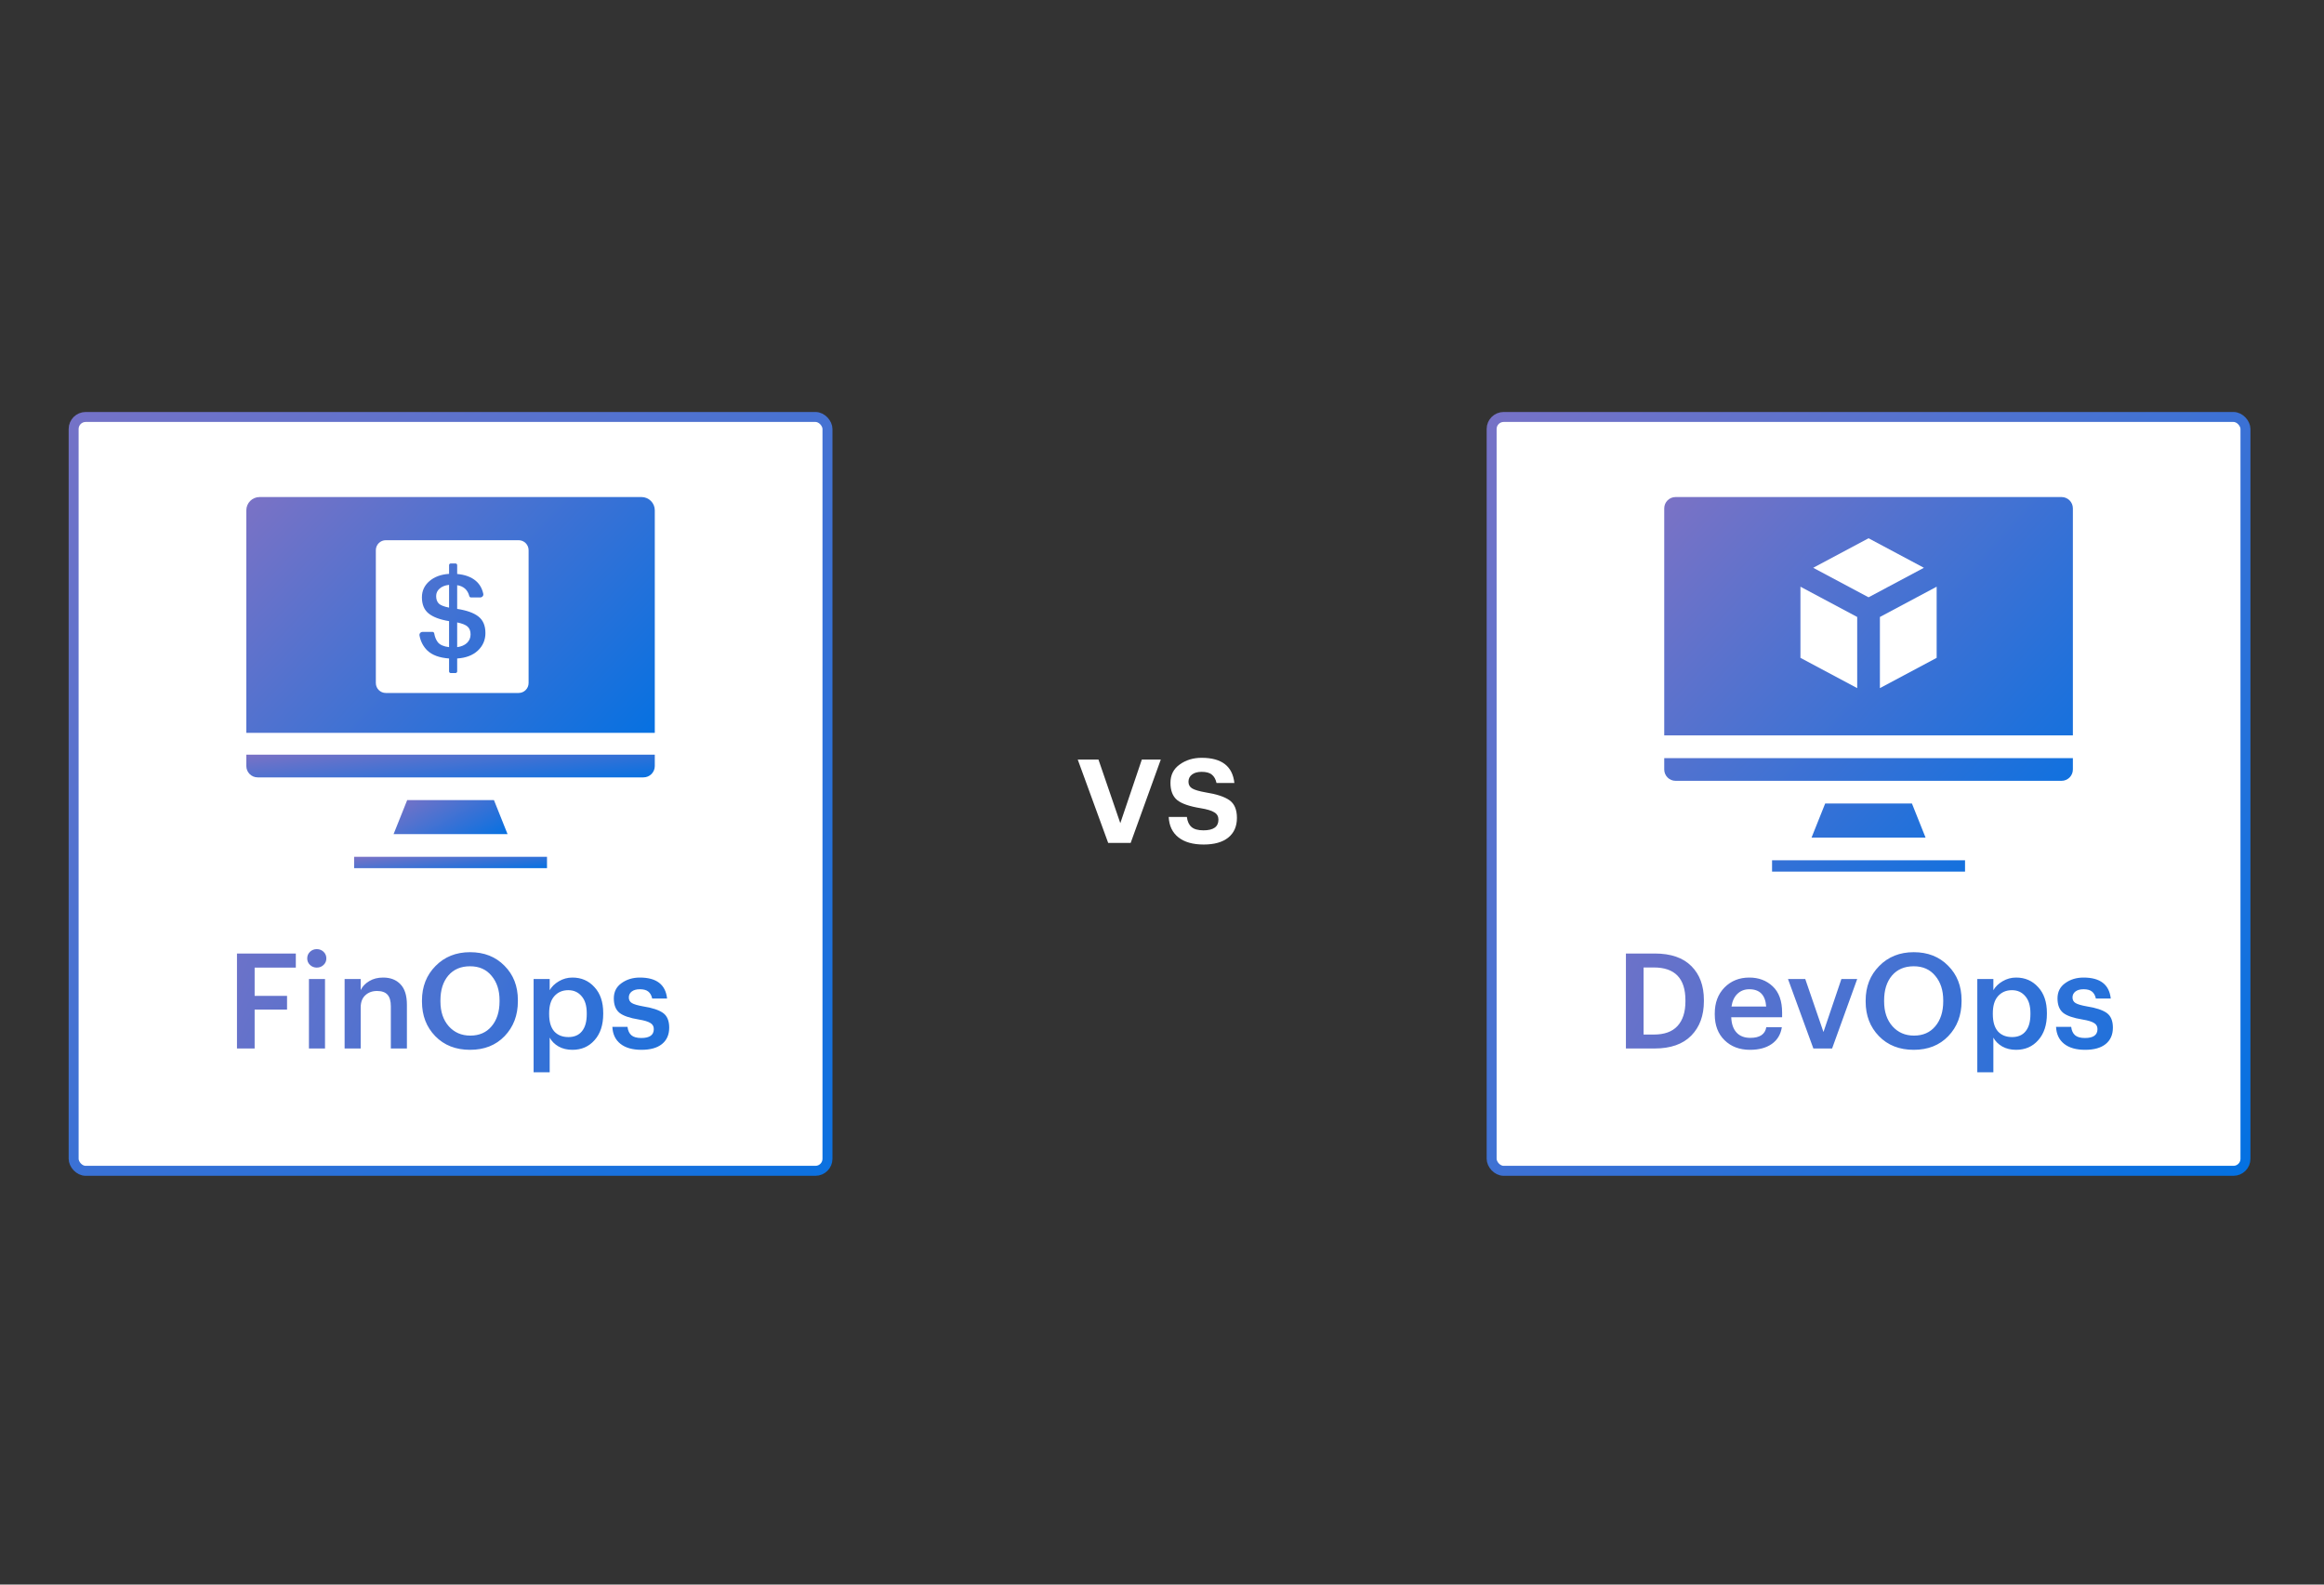
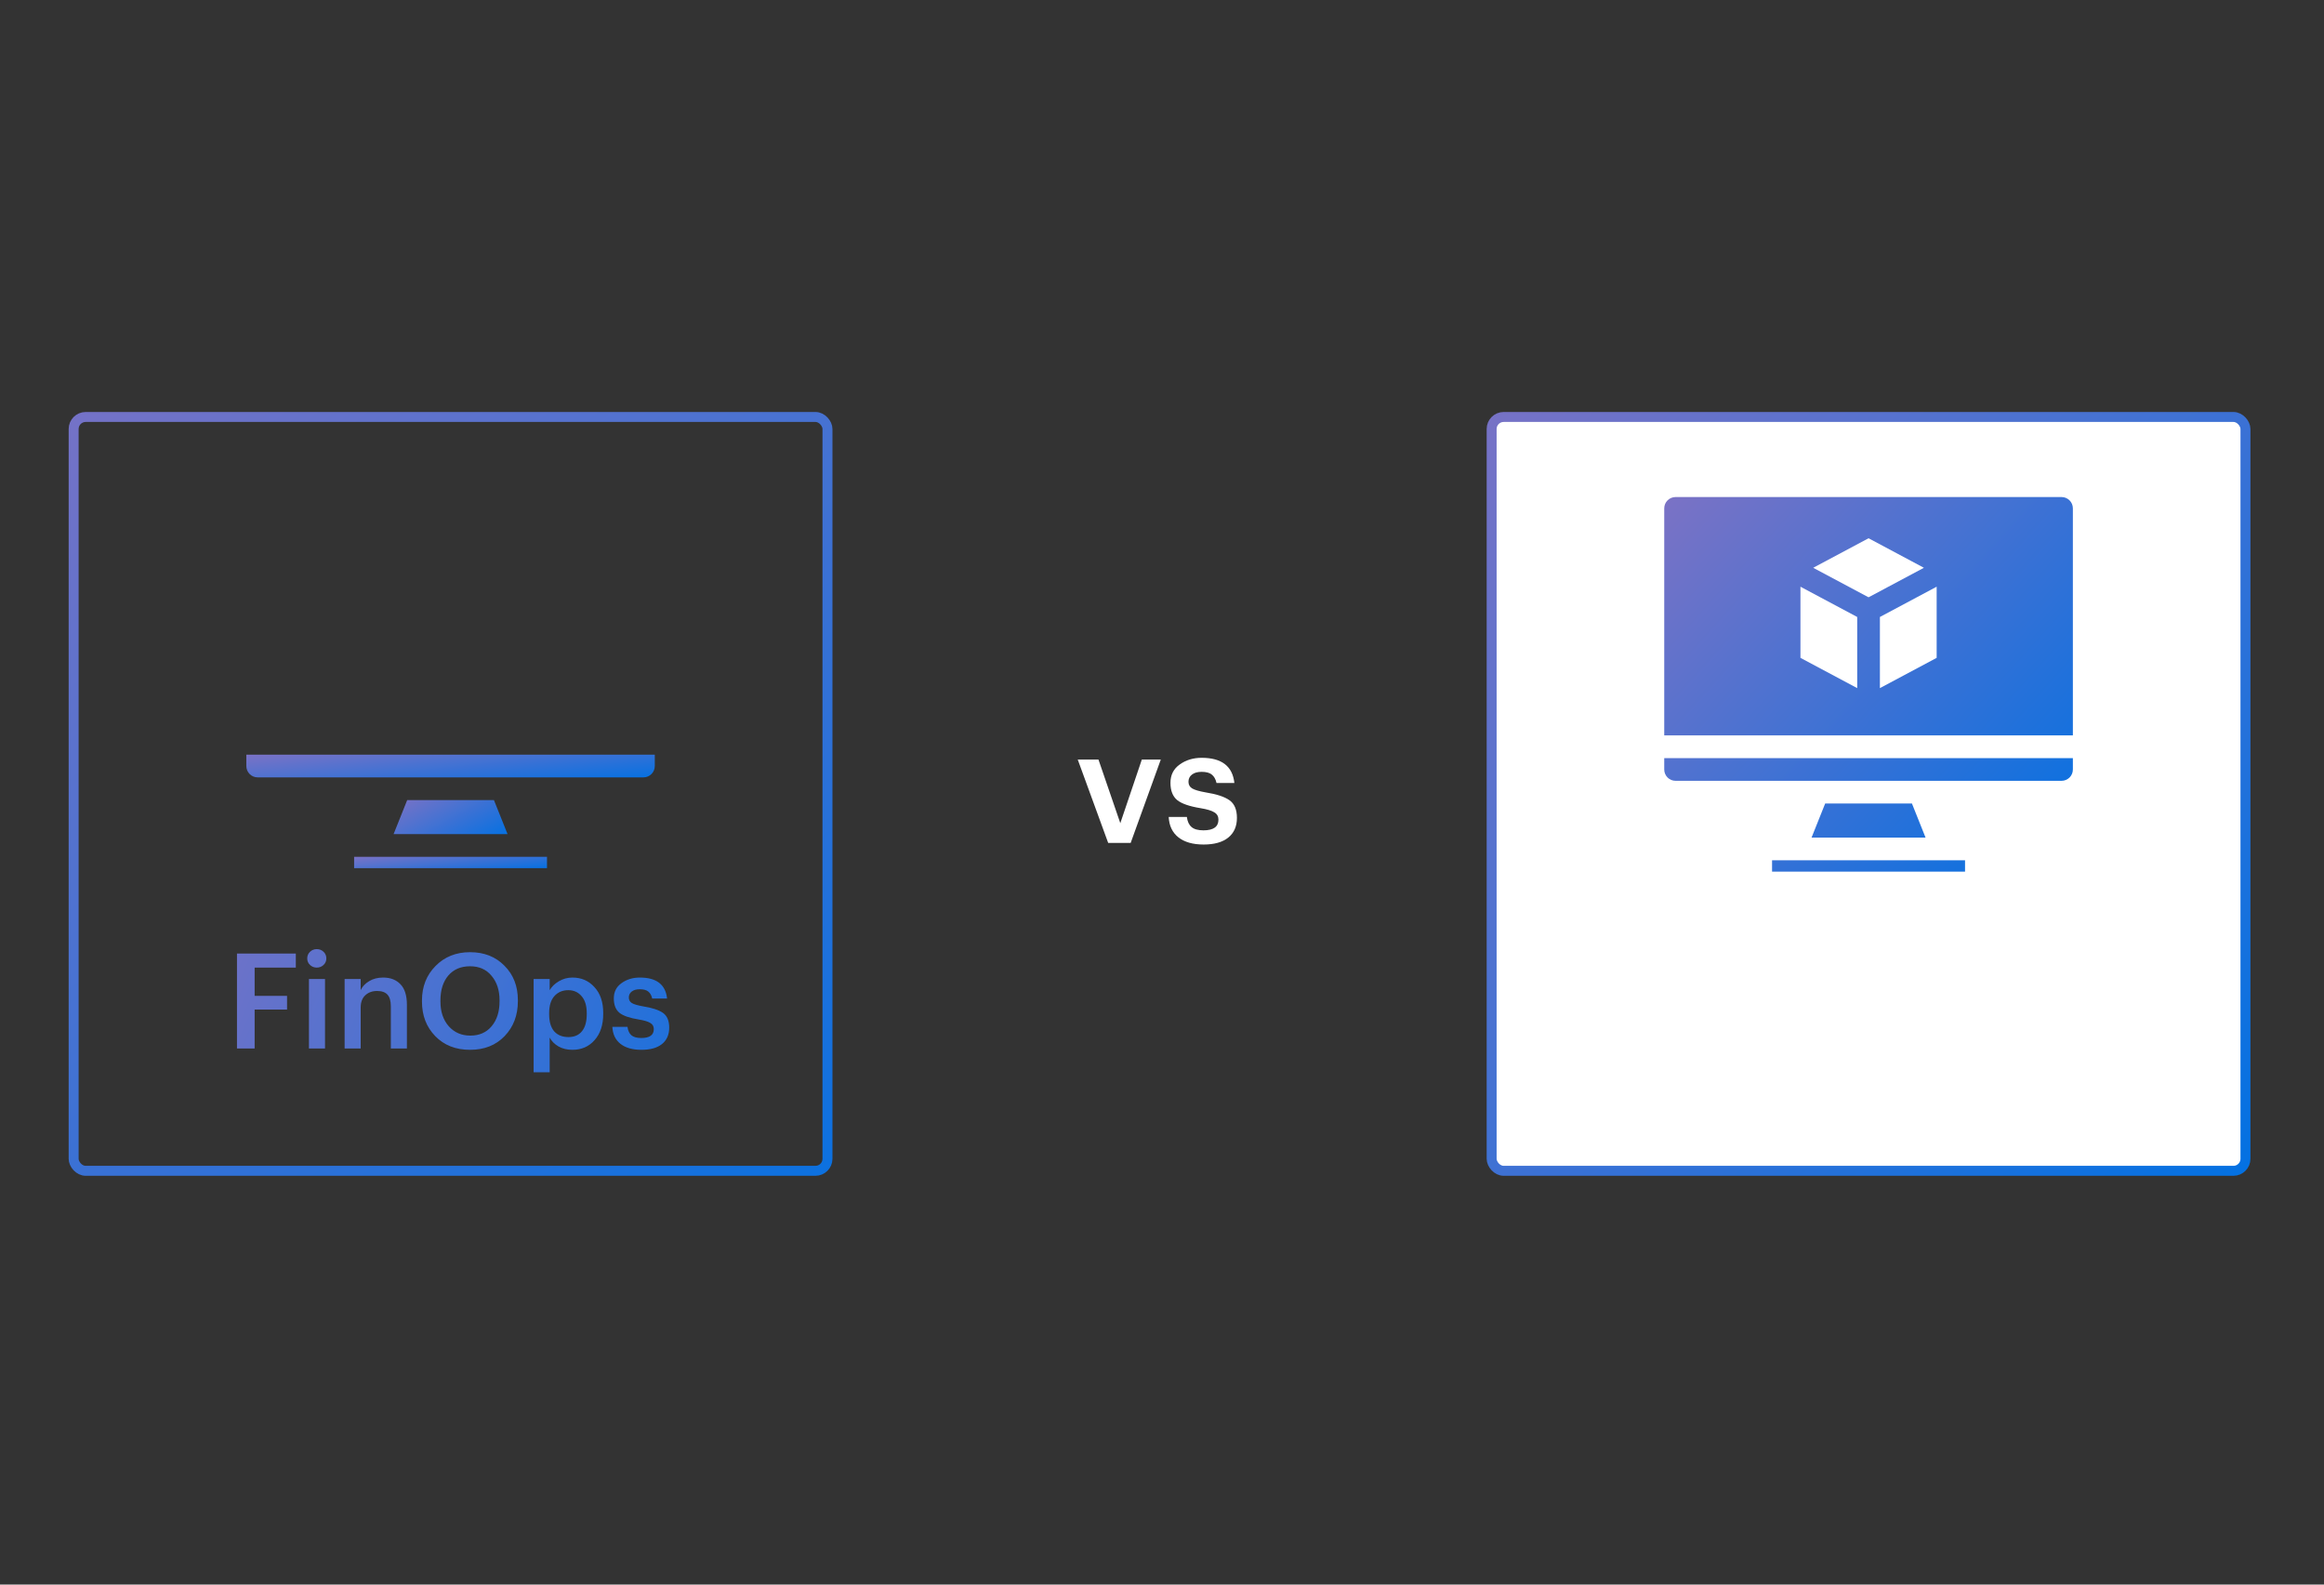
<svg xmlns="http://www.w3.org/2000/svg" width="440" height="300" viewBox="0 0 440 300" fill="none">
  <rect x="0" y="0" width="440" height="300" fill="#333333" stroke="none" />
-   <rect x="13.943" y="78.943" width="142.721" height="142.721" rx="2.277" fill="white" />
  <rect x="13.943" y="78.943" width="142.721" height="142.721" rx="2.277" stroke="url(#paint0_linear_7283_2141)" stroke-width="1.886" />
  <path d="M103.563 162.215V164.363H67.045V162.215H103.563Z" fill="url(#paint1_linear_7283_2141)" />
  <path d="M93.516 151.473L96.093 157.917H74.518L77.094 151.473H93.516Z" fill="url(#paint2_linear_7283_2141)" />
  <path d="M123.97 142.881V145.029C123.97 146.216 123.009 147.177 121.822 147.177H48.785C47.597 147.177 46.637 146.216 46.637 145.029V142.881H123.97Z" fill="url(#paint3_linear_7283_2141)" />
-   <path d="M121.455 94.102C122.844 94.102 123.971 95.227 123.971 96.616V138.741H46.637V96.616C46.637 95.227 47.764 94.102 49.152 94.102H121.455ZM73.043 102.275C72.001 102.276 71.157 103.121 71.157 104.162V129.311C71.157 130.352 72.001 131.197 73.043 131.197H98.192C99.234 131.197 100.078 130.352 100.078 129.311V104.162C100.078 103.12 99.234 102.275 98.192 102.275H73.043ZM86.241 106.677C86.415 106.677 86.556 106.818 86.556 106.991V108.669C88.049 108.8 89.23 109.238 90.099 109.981C90.813 110.593 91.28 111.408 91.5 112.424C91.579 112.788 91.284 113.111 90.912 113.111H89.17C89.019 113.111 88.89 113.003 88.853 112.857C88.546 111.671 87.781 110.982 86.556 110.791V115.278C88.369 115.556 89.71 116.037 90.579 116.723C91.463 117.408 91.905 118.452 91.905 119.853C91.905 121.165 91.425 122.274 90.465 123.179C89.505 124.069 88.201 124.565 86.556 124.667V127.11C86.556 127.284 86.415 127.425 86.241 127.425H85.338C85.164 127.425 85.023 127.284 85.023 127.11V124.667C83.179 124.536 81.799 124.025 80.885 123.135C80.12 122.378 79.632 121.436 79.422 120.312C79.354 119.95 79.647 119.633 80.016 119.633H81.889C82.047 119.633 82.18 119.751 82.207 119.907C82.331 120.612 82.568 121.185 82.92 121.625C83.331 122.106 84.033 122.405 85.023 122.521V117.598C83.271 117.306 81.975 116.818 81.137 116.132C80.298 115.446 79.88 114.431 79.88 113.089C79.88 111.864 80.352 110.842 81.297 110.025C82.242 109.208 83.484 108.749 85.023 108.646V106.991C85.023 106.818 85.164 106.677 85.338 106.677H86.241ZM86.556 122.521C87.333 122.419 87.95 122.157 88.407 121.734C88.864 121.297 89.093 120.756 89.093 120.114C89.093 119.472 88.91 118.984 88.544 118.648C88.193 118.313 87.531 118.043 86.556 117.839V122.521ZM85.023 110.726C84.246 110.813 83.644 111.054 83.217 111.448C82.79 111.828 82.577 112.294 82.577 112.849C82.577 113.461 82.745 113.936 83.08 114.271C83.415 114.592 84.063 114.847 85.023 115.037V110.726Z" fill="url(#paint4_linear_7283_2141)" />
  <path d="M44.866 198.506V180.524H56.007V183.19H48.211V188.547H54.347V191.137H48.211V198.506H44.866ZM58.492 198.506V185.353H61.535V198.506H58.492ZM61.259 182.687C60.907 183.022 60.479 183.19 59.976 183.19C59.473 183.19 59.046 183.022 58.694 182.687C58.342 182.352 58.166 181.941 58.166 181.455C58.166 180.952 58.342 180.533 58.694 180.197C59.046 179.862 59.473 179.694 59.976 179.694C60.479 179.694 60.907 179.862 61.259 180.197C61.611 180.533 61.787 180.952 61.787 181.455C61.787 181.941 61.611 182.352 61.259 182.687ZM65.245 198.506V185.353H68.288V187.44C68.623 186.753 69.159 186.191 69.897 185.755C70.635 185.303 71.515 185.076 72.538 185.076C73.929 185.076 75.028 185.504 75.832 186.359C76.637 187.197 77.039 188.488 77.039 190.232V198.506H73.996V190.508C73.996 189.519 73.787 188.79 73.368 188.32C72.948 187.851 72.286 187.616 71.381 187.616C70.475 187.616 69.729 187.893 69.143 188.446C68.573 188.983 68.288 189.754 68.288 190.76V198.506H65.245ZM89.046 196.066C90.739 196.066 92.08 195.48 93.069 194.306C94.075 193.116 94.578 191.54 94.578 189.578V189.377C94.578 187.482 94.075 185.94 93.069 184.749C92.08 183.542 90.722 182.939 88.995 182.939C87.252 182.939 85.877 183.525 84.871 184.699C83.882 185.873 83.387 187.44 83.387 189.402V189.603C83.387 191.548 83.915 193.116 84.971 194.306C86.028 195.48 87.386 196.066 89.046 196.066ZM88.995 198.757C86.279 198.757 84.083 197.894 82.406 196.167C80.73 194.44 79.891 192.261 79.891 189.628V189.427C79.891 186.795 80.746 184.615 82.457 182.888C84.167 181.145 86.346 180.273 88.995 180.273C91.661 180.273 93.832 181.128 95.509 182.838C97.202 184.531 98.049 186.703 98.049 189.352V189.553C98.049 192.219 97.211 194.423 95.534 196.167C93.874 197.894 91.695 198.757 88.995 198.757ZM101.028 203.008V185.353H104.071V187.465C104.457 186.795 105.035 186.233 105.806 185.78C106.594 185.311 107.449 185.076 108.371 185.076C110.065 185.076 111.456 185.68 112.546 186.887C113.653 188.077 114.206 189.704 114.206 191.766V191.967C114.206 194.046 113.661 195.698 112.571 196.921C111.498 198.145 110.098 198.757 108.371 198.757C107.382 198.757 106.51 198.548 105.756 198.129C105.001 197.693 104.44 197.131 104.071 196.444V203.008H101.028ZM107.617 196.343C108.74 196.343 109.595 195.974 110.182 195.236C110.786 194.499 111.088 193.426 111.088 192.017V191.816C111.088 190.408 110.761 189.335 110.107 188.597C109.47 187.843 108.631 187.465 107.592 187.465C106.502 187.465 105.622 187.843 104.951 188.597C104.297 189.335 103.97 190.408 103.97 191.816V192.017C103.97 193.443 104.289 194.524 104.926 195.262C105.58 195.983 106.477 196.343 107.617 196.343ZM121.444 198.757C119.751 198.757 118.426 198.38 117.471 197.626C116.515 196.871 116.004 195.798 115.937 194.407H118.804C118.887 195.111 119.131 195.639 119.533 195.991C119.935 196.343 120.564 196.519 121.419 196.519C122.995 196.519 123.783 195.957 123.783 194.834C123.783 194.314 123.565 193.929 123.129 193.677C122.71 193.409 121.989 193.191 120.966 193.023C119.206 192.738 117.974 192.311 117.269 191.741C116.565 191.154 116.213 190.249 116.213 189.025C116.213 187.784 116.699 186.82 117.672 186.133C118.644 185.428 119.801 185.076 121.142 185.076C124.294 185.076 126.013 186.401 126.298 189.05H123.481C123.347 188.446 123.096 188.002 122.727 187.717C122.375 187.432 121.847 187.289 121.142 187.289C120.489 187.289 119.977 187.432 119.608 187.717C119.239 188.002 119.055 188.379 119.055 188.849C119.055 189.318 119.248 189.67 119.633 189.905C120.019 190.14 120.732 190.349 121.771 190.534C123.481 190.802 124.73 191.213 125.518 191.766C126.306 192.319 126.7 193.25 126.7 194.557C126.7 195.899 126.239 196.938 125.317 197.676C124.412 198.397 123.121 198.757 121.444 198.757Z" fill="url(#paint5_linear_7283_2141)" />
  <rect x="282.41" y="78.943" width="142.721" height="142.721" rx="2.277" fill="white" />
  <rect x="282.41" y="78.943" width="142.721" height="142.721" rx="2.277" stroke="url(#paint6_linear_7283_2141)" stroke-width="1.886" />
  <path d="M372.038 162.873V165.022H335.503V162.873H372.038Z" fill="url(#paint7_linear_7283_2141)" />
-   <path d="M361.986 152.127L364.563 158.574H342.98L345.557 152.127H361.986Z" fill="url(#paint8_linear_7283_2141)" />
+   <path d="M361.986 152.127L364.563 158.574H342.98L345.557 152.127H361.986" fill="url(#paint8_linear_7283_2141)" />
  <path d="M392.455 143.531V145.68C392.455 146.868 391.493 147.829 390.305 147.829H317.236C316.048 147.829 315.087 146.868 315.087 145.68V143.531H392.455Z" fill="url(#paint9_linear_7283_2141)" />
  <path fill-rule="evenodd" clip-rule="evenodd" d="M390.305 94.102C391.493 94.102 392.455 95.063 392.455 96.251V139.233H315.087V96.251C315.087 95.063 316.048 94.102 317.236 94.102H390.305ZM340.876 124.546L351.622 130.275V116.81L340.876 111.076V124.546ZM355.92 116.81V130.275L366.665 124.546V111.076L355.92 116.81ZM343.294 107.496L353.771 113.082L364.248 107.496L353.771 101.909L343.294 107.496Z" fill="url(#paint10_linear_7283_2141)" />
-   <path d="M311.178 195.865H313.139C315.118 195.865 316.601 195.329 317.591 194.256C318.597 193.166 319.1 191.607 319.1 189.578V189.377C319.1 185.236 317.104 183.165 313.114 183.165H311.178V195.865ZM307.833 198.506V180.524H313.29C316.341 180.524 318.655 181.321 320.231 182.913C321.807 184.489 322.595 186.627 322.595 189.326V189.553C322.595 192.269 321.799 194.44 320.206 196.066C318.613 197.693 316.291 198.506 313.24 198.506H307.833ZM331.319 198.757C329.357 198.757 327.756 198.154 326.515 196.947C325.274 195.739 324.654 194.113 324.654 192.068V191.867C324.654 189.855 325.266 188.22 326.49 186.962C327.731 185.705 329.298 185.076 331.193 185.076C332.97 185.076 334.445 185.63 335.619 186.736C336.809 187.843 337.405 189.502 337.405 191.716V192.596H327.773C327.823 193.853 328.158 194.817 328.779 195.488C329.399 196.159 330.271 196.494 331.394 196.494C333.171 196.494 334.177 195.823 334.412 194.482H337.354C337.136 195.857 336.499 196.913 335.443 197.651C334.387 198.388 333.012 198.757 331.319 198.757ZM327.823 190.559H334.387C334.236 188.379 333.171 187.289 331.193 187.289C330.287 187.289 329.533 187.583 328.929 188.17C328.343 188.74 327.974 189.536 327.823 190.559ZM343.323 198.506L338.519 185.353H341.788L345.234 195.387L348.629 185.353H351.622L346.869 198.506H343.323ZM362.377 196.066C364.07 196.066 365.411 195.48 366.4 194.306C367.406 193.116 367.909 191.54 367.909 189.578V189.377C367.909 187.482 367.406 185.94 366.4 184.749C365.411 183.542 364.053 182.939 362.326 182.939C360.583 182.939 359.208 183.525 358.202 184.699C357.213 185.873 356.718 187.44 356.718 189.402V189.603C356.718 191.548 357.246 193.116 358.302 194.306C359.359 195.48 360.717 196.066 362.377 196.066ZM362.326 198.757C359.61 198.757 357.414 197.894 355.737 196.167C354.061 194.44 353.222 192.261 353.222 189.628V189.427C353.222 186.795 354.077 184.615 355.787 182.888C357.498 181.145 359.677 180.273 362.326 180.273C364.992 180.273 367.163 181.128 368.84 182.838C370.533 184.531 371.38 186.703 371.38 189.352V189.553C371.38 192.219 370.542 194.423 368.865 196.167C367.205 197.894 365.026 198.757 362.326 198.757ZM374.359 203.008V185.353H377.402V187.465C377.788 186.795 378.366 186.233 379.137 185.78C379.925 185.311 380.78 185.076 381.702 185.076C383.396 185.076 384.787 185.68 385.877 186.887C386.984 188.077 387.537 189.704 387.537 191.766V191.967C387.537 194.046 386.992 195.698 385.902 196.921C384.829 198.145 383.429 198.757 381.702 198.757C380.713 198.757 379.841 198.548 379.087 198.129C378.332 197.693 377.771 197.131 377.402 196.444V203.008H374.359ZM380.948 196.343C382.071 196.343 382.926 195.974 383.513 195.236C384.117 194.499 384.418 193.426 384.418 192.017V191.816C384.418 190.408 384.092 189.335 383.438 188.597C382.801 187.843 381.962 187.465 380.923 187.465C379.833 187.465 378.953 187.843 378.282 188.597C377.628 189.335 377.301 190.408 377.301 191.816V192.017C377.301 193.443 377.62 194.524 378.257 195.262C378.911 195.983 379.808 196.343 380.948 196.343ZM394.775 198.757C393.082 198.757 391.757 198.38 390.802 197.626C389.846 196.871 389.335 195.798 389.268 194.407H392.135C392.218 195.111 392.461 195.639 392.864 195.991C393.266 196.343 393.895 196.519 394.75 196.519C396.326 196.519 397.114 195.957 397.114 194.834C397.114 194.314 396.896 193.929 396.46 193.677C396.041 193.409 395.32 193.191 394.297 193.023C392.537 192.738 391.305 192.311 390.6 191.741C389.896 191.154 389.544 190.249 389.544 189.025C389.544 187.784 390.03 186.82 391.003 186.133C391.975 185.428 393.132 185.076 394.473 185.076C397.625 185.076 399.344 186.401 399.629 189.05H396.812C396.678 188.446 396.427 188.002 396.058 187.717C395.706 187.432 395.178 187.289 394.473 187.289C393.82 187.289 393.308 187.432 392.939 187.717C392.57 188.002 392.386 188.379 392.386 188.849C392.386 189.318 392.579 189.67 392.964 189.905C393.35 190.14 394.063 190.349 395.102 190.534C396.812 190.802 398.061 191.213 398.849 191.766C399.637 192.319 400.031 193.25 400.031 194.557C400.031 195.899 399.57 196.938 398.648 197.676C397.743 198.397 396.452 198.757 394.775 198.757Z" fill="url(#paint11_linear_7283_2141)" />
  <path d="M209.812 159.588L204.048 143.804H207.971L212.106 155.846L216.18 143.804H219.771L214.067 159.588H209.812ZM227.879 159.89C225.847 159.89 224.257 159.437 223.11 158.532C221.964 157.626 221.35 156.339 221.269 154.669H224.71C224.81 155.514 225.102 156.147 225.585 156.57C226.068 156.993 226.822 157.204 227.848 157.204C229.74 157.204 230.685 156.53 230.685 155.182C230.685 154.558 230.424 154.095 229.901 153.794C229.398 153.472 228.532 153.21 227.305 153.009C225.193 152.667 223.714 152.154 222.869 151.47C222.024 150.766 221.601 149.679 221.601 148.21C221.601 146.722 222.185 145.565 223.352 144.74C224.519 143.895 225.907 143.472 227.516 143.472C231.299 143.472 233.361 145.062 233.703 148.241H230.323C230.162 147.516 229.86 146.983 229.418 146.641C228.995 146.299 228.361 146.128 227.516 146.128C226.732 146.128 226.118 146.299 225.676 146.641C225.233 146.983 225.012 147.436 225.012 147.999C225.012 148.563 225.243 148.985 225.706 149.267C226.168 149.548 227.023 149.8 228.271 150.021C230.323 150.343 231.822 150.836 232.768 151.5C233.713 152.164 234.186 153.281 234.186 154.85C234.186 156.459 233.633 157.707 232.526 158.592C231.44 159.457 229.89 159.89 227.879 159.89Z" fill="white" />
  <defs>
    <linearGradient id="paint0_linear_7283_2141" x1="13" y1="62.282" x2="157.607" y2="244.613" gradientUnits="userSpaceOnUse">
      <stop stop-color="#7B72C5" />
      <stop offset="1" stop-color="#0371E2" />
    </linearGradient>
    <linearGradient id="paint1_linear_7283_2141" x1="67.639" y1="162.138" x2="68.312" y2="168.353" gradientUnits="userSpaceOnUse">
      <stop stop-color="#7B72C5" />
      <stop offset="1" stop-color="#0371E2" />
    </linearGradient>
    <linearGradient id="paint2_linear_7283_2141" x1="74.868" y1="151.242" x2="82.838" y2="165.719" gradientUnits="userSpaceOnUse">
      <stop stop-color="#7B72C5" />
      <stop offset="1" stop-color="#0371E2" />
    </linearGradient>
    <linearGradient id="paint3_linear_7283_2141" x1="47.894" y1="142.727" x2="49.168" y2="155.173" gradientUnits="userSpaceOnUse">
      <stop stop-color="#7B72C5" />
      <stop offset="1" stop-color="#0371E2" />
    </linearGradient>
    <linearGradient id="paint4_linear_7283_2141" x1="47.894" y1="92.504" x2="113.104" y2="153.801" gradientUnits="userSpaceOnUse">
      <stop stop-color="#7B72C5" />
      <stop offset="1" stop-color="#0371E2" />
    </linearGradient>
    <linearGradient id="paint5_linear_7283_2141" x1="29.383" y1="174.506" x2="149.062" y2="227.284" gradientUnits="userSpaceOnUse">
      <stop stop-color="#7B72C5" />
      <stop offset="1" stop-color="#0371E2" />
    </linearGradient>
    <linearGradient id="paint6_linear_7283_2141" x1="271.407" y1="78" x2="426.074" y2="222.607" gradientUnits="userSpaceOnUse">
      <stop stop-color="#7B72C5" />
      <stop offset="1" stop-color="#0371E2" />
    </linearGradient>
    <linearGradient id="paint7_linear_7283_2141" x1="314.79" y1="94.352" x2="392.752" y2="164.769" gradientUnits="userSpaceOnUse">
      <stop stop-color="#7B72C5" />
      <stop offset="1" stop-color="#0371E2" />
    </linearGradient>
    <linearGradient id="paint8_linear_7283_2141" x1="314.79" y1="94.352" x2="392.752" y2="164.769" gradientUnits="userSpaceOnUse">
      <stop stop-color="#7B72C5" />
      <stop offset="1" stop-color="#0371E2" />
    </linearGradient>
    <linearGradient id="paint9_linear_7283_2141" x1="314.79" y1="94.352" x2="392.752" y2="164.769" gradientUnits="userSpaceOnUse">
      <stop stop-color="#7B72C5" />
      <stop offset="1" stop-color="#0371E2" />
    </linearGradient>
    <linearGradient id="paint10_linear_7283_2141" x1="314.79" y1="94.352" x2="392.752" y2="164.769" gradientUnits="userSpaceOnUse">
      <stop stop-color="#7B72C5" />
      <stop offset="1" stop-color="#0371E2" />
    </linearGradient>
    <linearGradient id="paint11_linear_7283_2141" x1="290.613" y1="174.506" x2="419.975" y2="238.938" gradientUnits="userSpaceOnUse">
      <stop stop-color="#7B72C5" />
      <stop offset="1" stop-color="#0371E2" />
    </linearGradient>
  </defs>
</svg>